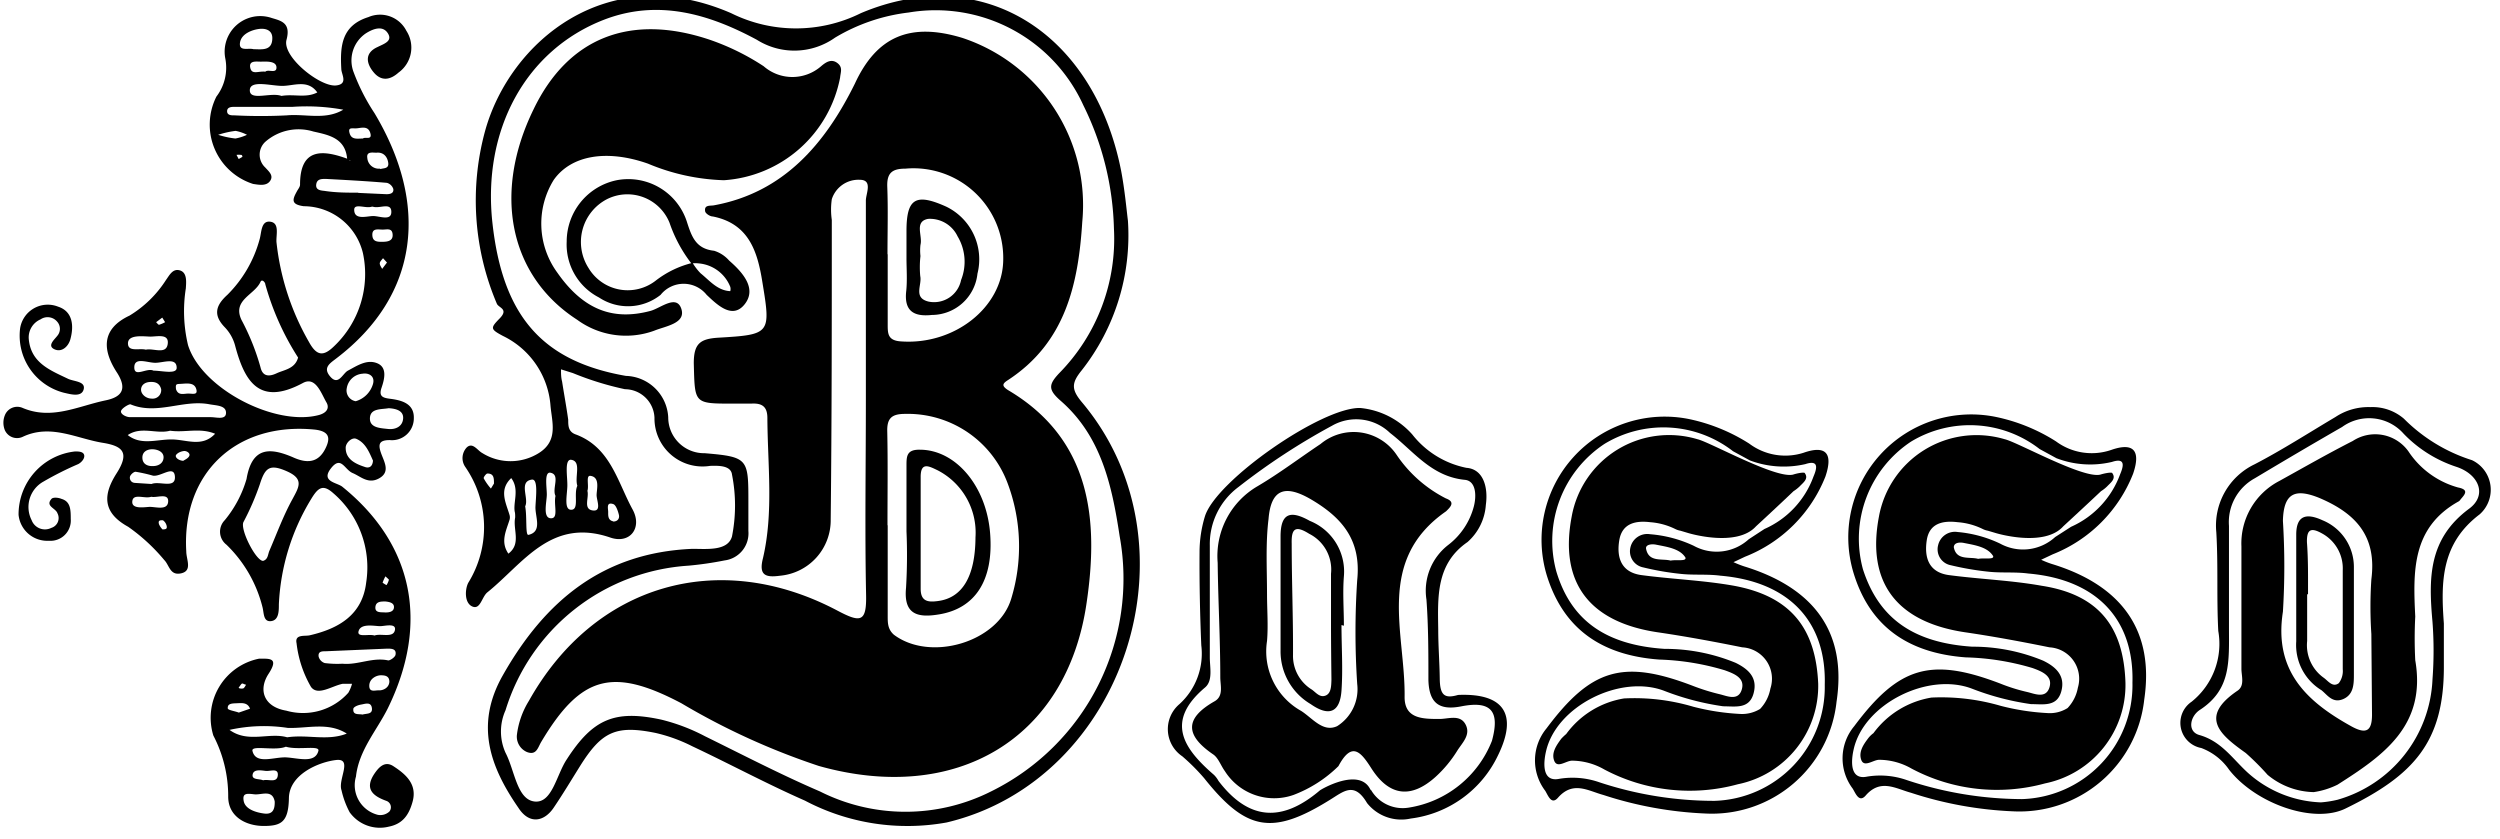
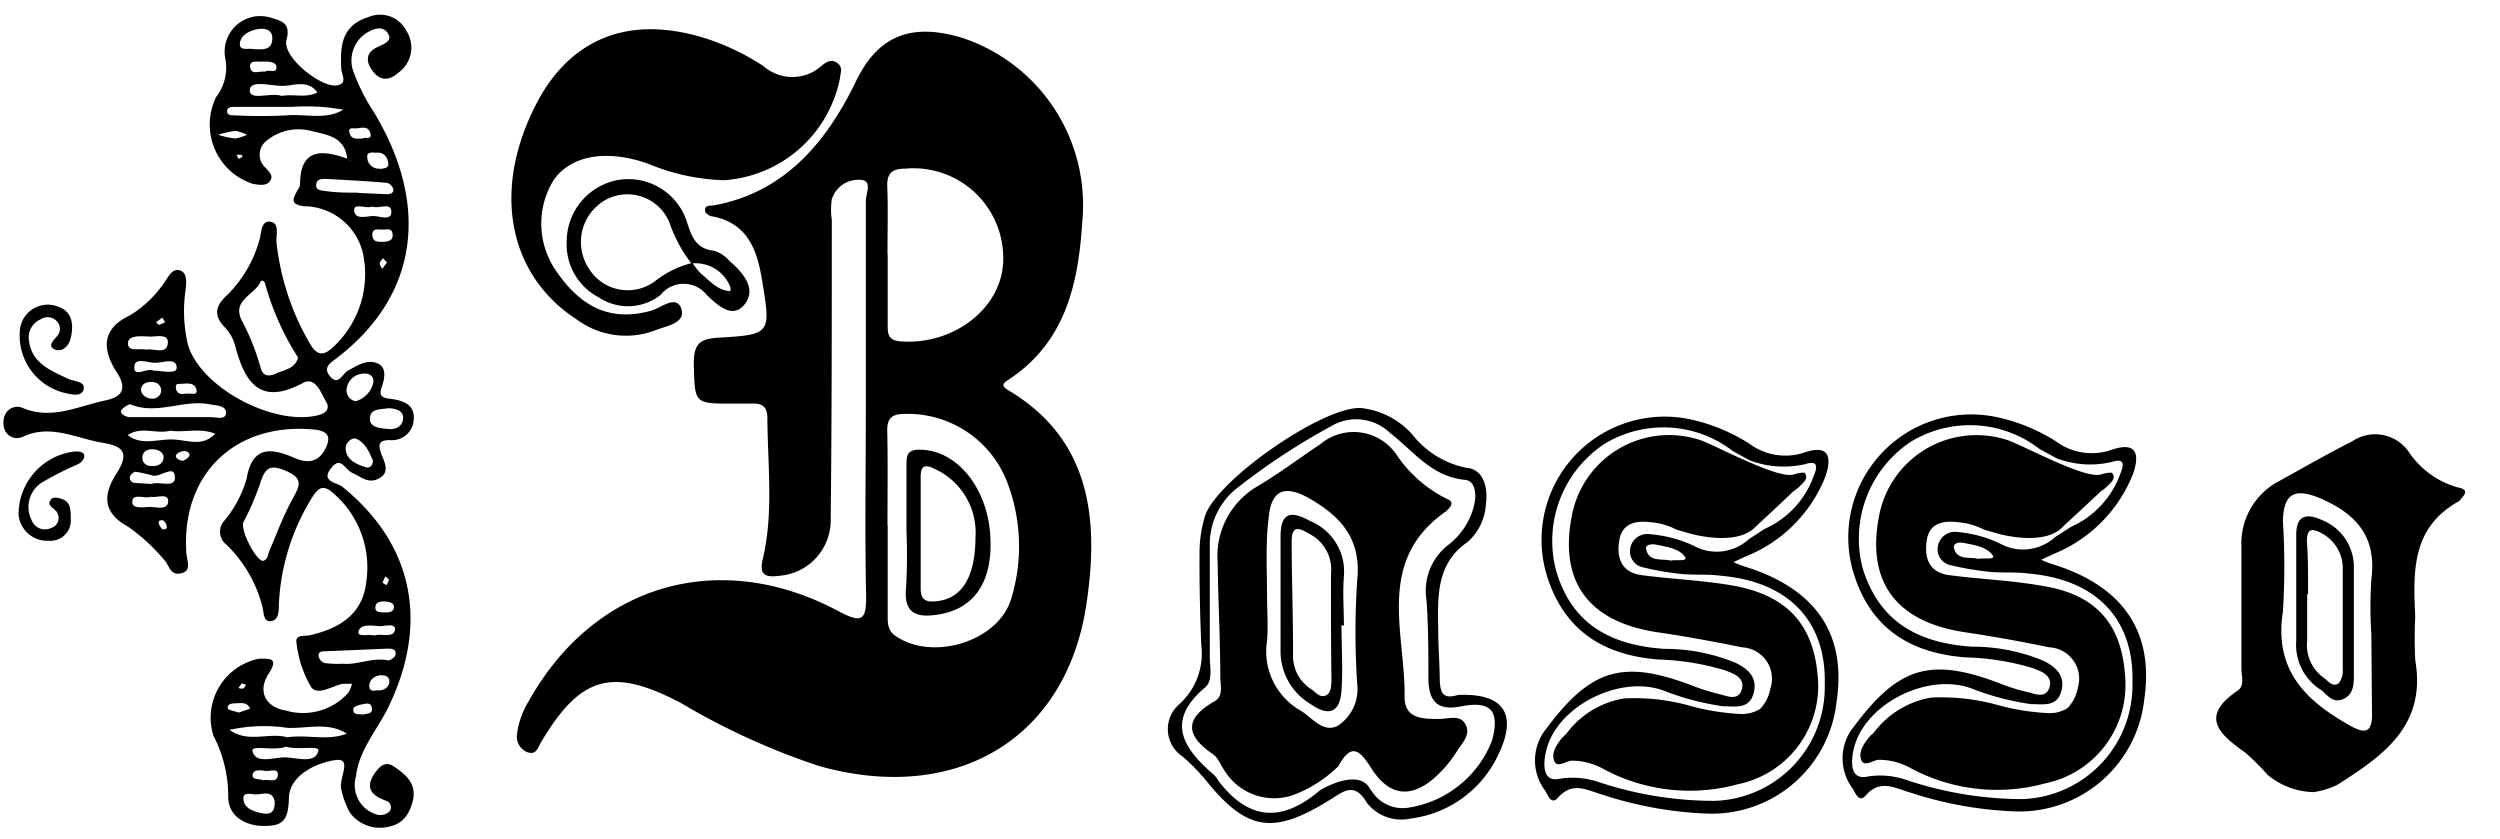
<svg xmlns="http://www.w3.org/2000/svg" xmlns:ns1="http://sodipodi.sourceforge.net/DTD/sodipodi-0.dtd" xmlns:ns2="http://www.inkscape.org/namespaces/inkscape" viewBox="0 0 114.481 38.402" version="1.1" id="svg48" ns1:docname="logo.svg" ns2:version="1.0.2 (e86c870879, 2021-01-15)" width="114.481" height="38.402">
  <ns1:namedview pagecolor="#ffffff" bordercolor="#666666" borderopacity="1" objecttolerance="10" gridtolerance="10" guidetolerance="10" ns2:pageopacity="0" ns2:pageshadow="2" ns2:window-width="1368" ns2:window-height="836" id="namedview50" showgrid="false" ns2:zoom="7.4639387" ns2:cx="49.600884" ns2:cy="17.627613" ns2:window-x="0" ns2:window-y="0" ns2:window-maximized="1" ns2:current-layer="Livello_2" fit-margin-top="0" fit-margin-left="0" fit-margin-right="0" fit-margin-bottom="0" />
  <defs id="defs4">
    <style id="style2">.cls-1{fill:#004a95;}</style>
  </defs>
  <g id="Livello_2" data-name="Livello 2" transform="translate(0.15,-0.177)">
    <g id="Livello_1-2" data-name="Livello 1">
      <path d="M 15.75,7.5 C 15.69,6.5 14.91,6.36 14.2,6.2 A 2.31,2.31 0 0 0 12,6.67 0.8,0.8 0 0 0 12,7.85 c 0.16,0.18 0.39,0.36 0.22,0.61 -0.17,0.25 -0.51,0.18 -0.78,0.14 A 2.85,2.85 0 0 1 9.76,4.6 2.18,2.18 0 0 0 10.17,2.87 1.63,1.63 0 0 1 12.29,1 c 0.43,0.13 0.89,0.22 0.68,1 -0.21,0.78 1.55,2.17 2.27,2.09 0.56,-0.06 0.25,-0.5 0.24,-0.74 -0.06,-1.05 0,-2 1.24,-2.39 A 1.35,1.35 0 0 1 18.46,1.59 1.41,1.41 0 0 1 18.1,3.5 c -0.39,0.35 -0.79,0.4 -1.13,0 -0.34,-0.4 -0.45,-0.89 0.17,-1.17 0.3,-0.15 0.7,-0.27 0.47,-0.63 -0.23,-0.36 -0.65,-0.22 -1,0 A 1.5,1.5 0 0 0 16.05,3.5 9.24,9.24 0 0 0 17,5.36 c 2.49,4.16 2.07,8.32 -1.75,11.23 -0.28,0.22 -0.64,0.42 -0.27,0.84 0.37,0.42 0.56,-0.15 0.8,-0.28 0.43,-0.23 0.87,-0.53 1.34,-0.34 0.47,0.19 0.34,0.72 0.2,1.13 -0.14,0.41 0.09,0.46 0.41,0.5 0.54,0.07 1.09,0.23 1.07,0.89 a 1,1 0 0 1 -1.1,1 c -0.46,0 -0.55,0.16 -0.41,0.57 0.14,0.41 0.45,0.87 -0.06,1.17 -0.51,0.3 -0.85,-0.07 -1.23,-0.23 -0.38,-0.16 -0.53,-0.82 -1,-0.21 -0.47,0.61 0.29,0.64 0.53,0.84 3.24,2.62 4,6.24 2.07,10.16 -0.5,1 -1.32,1.91 -1.45,3.11 a 1.4,1.4 0 0 0 1,1.75 0.61,0.61 0 0 0 0.53,-0.15 0.31,0.31 0 0 0 -0.14,-0.49 c -0.61,-0.22 -1,-0.54 -0.56,-1.22 0.2,-0.3 0.48,-0.63 0.88,-0.37 0.57,0.37 1.11,0.83 0.88,1.64 -0.16,0.57 -0.43,1 -1.08,1.13 a 1.7,1.7 0 0 1 -1.8,-0.66 4,4 0 0 1 -0.37,-1 c -0.18,-0.49 0.53,-1.48 -0.25,-1.39 -0.78,0.09 -2.14,0.65 -2.16,1.74 C 13.06,37.81 12.74,38 11.93,38 11.12,38 10.29,37.58 10.3,36.64 a 6,6 0 0 0 -0.68,-2.78 2.76,2.76 0 0 1 2.09,-3.52 c 0.47,0 0.93,-0.06 0.44,0.69 -0.49,0.75 -0.21,1.52 0.81,1.69 a 2.78,2.78 0 0 0 2.84,-0.82 1.68,1.68 0 0 0 0.17,-0.41 c -0.15,0 -0.29,0 -0.43,0 -0.5,0.1 -1.14,0.57 -1.45,0.14 a 5.14,5.14 0 0 1 -0.66,-2 c -0.09,-0.42 0.38,-0.31 0.6,-0.36 1.35,-0.31 2.42,-0.95 2.59,-2.43 a 4.48,4.48 0 0 0 -1.51,-4.08 c -0.48,-0.43 -0.7,-0.24 -1,0.25 a 10.13,10.13 0 0 0 -1.49,4.84 c 0,0.31 0,0.73 -0.36,0.77 -0.36,0.04 -0.32,-0.38 -0.39,-0.64 A 6,6 0 0 0 10.22,25.12 0.75,0.75 0 0 1 10.14,24 a 5.26,5.26 0 0 0 1,-1.89 c 0.25,-1.48 1.07,-1.44 2.11,-1 0.65,0.3 1.17,0.27 1.5,-0.39 0.23,-0.46 0.21,-0.79 -0.48,-0.87 -3.61,-0.36 -6.1,2 -5.89,5.58 0,0.37 0.29,0.88 -0.23,1 C 7.63,26.55 7.61,26.06 7.37,25.82 A 8.49,8.49 0 0 0 5.72,24.3 C 4.5,23.63 4.59,22.79 5.19,21.85 5.79,20.91 5.48,20.61 4.59,20.46 3.37,20.27 2.18,19.57 0.89,20.18 a 0.61,0.61 0 0 1 -0.82,-0.31 0.91,0.91 0 0 1 0,-0.67 0.61,0.61 0 0 1 0.8,-0.35 c 1.34,0.58 2.56,-0.08 3.82,-0.34 0.72,-0.15 1,-0.5 0.53,-1.25 -0.66,-1 -0.78,-2 0.56,-2.63 A 5.15,5.15 0 0 0 7.45,13 c 0.16,-0.22 0.31,-0.54 0.64,-0.44 0.33,0.1 0.29,0.51 0.27,0.82 a 6.69,6.69 0 0 0 0.1,2.6 c 0.62,2 4,3.74 6,3.2 0.39,-0.11 0.48,-0.35 0.33,-0.59 -0.24,-0.42 -0.49,-1.18 -1.06,-0.88 -2,1.08 -2.68,-0.05 -3.12,-1.73 a 1.93,1.93 0 0 0 -0.47,-0.82 c -0.54,-0.56 -0.41,-1 0.12,-1.48 a 5.66,5.66 0 0 0 1.48,-2.55 c 0.09,-0.31 0.06,-0.86 0.49,-0.8 0.43,0.06 0.26,0.59 0.28,0.93 A 11.65,11.65 0 0 0 14,15.84 c 0.35,0.64 0.66,0.67 1.15,0.19 A 4.56,4.56 0 0 0 16.47,11.77 2.8,2.8 0 0 0 13.76,9.62 C 13.18,9.54 13.23,9.33 13.44,8.95 c 0.05,-0.1 0.15,-0.21 0.15,-0.32 0,-1.66 1,-1.62 2.2,-1.17 a 0.27,0.27 0 0 0 0.07,0.08 h 0.06 z M 11.9,25.86 c 0.23,-0.07 0.21,-0.29 0.29,-0.47 0.34,-0.79 0.64,-1.61 1.06,-2.37 0.29,-0.54 0.53,-0.91 -0.26,-1.26 -0.79,-0.35 -1,-0.17 -1.24,0.59 A 12,12 0 0 1 11,24.08 c -0.17,0.34 0.58,1.8 0.9,1.78 z m 1.6,-9.31 A 12.26,12.26 0 0 1 12,13.2 c 0,-0.09 -0.15,-0.26 -0.22,-0.12 -0.26,0.6 -1.31,0.83 -0.87,1.75 A 10.69,10.69 0 0 1 11.78,17 c 0.1,0.43 0.4,0.43 0.74,0.27 0.34,-0.16 0.84,-0.2 0.98,-0.72 z m -5.66,2.73 c 0.55,0 1.11,0 1.67,0 0.25,0 0.69,0.14 0.69,-0.2 0,-0.34 -0.44,-0.33 -0.76,-0.39 -1.21,-0.23 -2.41,0.51 -3.62,0 -0.09,0 -0.41,0.19 -0.43,0.32 -0.02,0.13 0.23,0.27 0.42,0.27 z M 13,33.94 c 0.94,-0.14 1.85,0.18 2.73,-0.17 -0.85,-0.54 -1.8,-0.23 -2.7,-0.26 a 7.27,7.27 0 0 0 -2.67,0.09 c 0.85,0.62 1.82,0.1 2.64,0.34 z m 2.53,-3.37 c 0.71,0.07 1.38,-0.31 2.1,-0.15 0.09,0 0.3,-0.14 0.33,-0.25 0.06,-0.29 -0.19,-0.29 -0.38,-0.29 L 14.76,30 c -0.16,0 -0.35,0 -0.32,0.24 a 0.42,0.42 0 0 0 0.28,0.3 4.5,4.5 0 0 0 0.82,0.03 z M 7.64,19.9 c -0.62,0.17 -1.32,-0.22 -1.94,0.2 0.6,0.48 1.31,0.2 2,0.2 0.69,0 1.4,0.38 2,-0.26 C 9,19.75 8.32,20 7.64,19.9 Z M 13.25,5.07 c -1.06,0 -1.85,0 -2.65,0 -0.13,0 -0.35,0 -0.35,0.2 0,0.2 0.22,0.19 0.35,0.19 a 23.63,23.63 0 0 0 2.38,0 C 13.84,5.38 14.75,5.69 15.57,5.2 A 9.37,9.37 0 0 0 13.25,5.07 Z m 3,3.94 v 0 l 1.3,0.06 c 0.18,0 0.34,-0.05 0.31,-0.24 A 0.43,0.43 0 0 0 17.57,8.55 C 16.64,8.47 15.7,8.42 14.77,8.37 c -0.2,0 -0.41,0 -0.44,0.26 C 14.3,8.89 14.55,8.9 14.72,8.92 15.24,9 15.75,9 16.26,9 Z M 12.74,4.57 C 13.31,4.47 13.86,4.68 14.38,4.41 13.94,3.79 13.29,4.12 12.75,4.11 12.21,4.1 11.28,3.83 11.29,4.32 c 0.01,0.49 0.97,0.07 1.45,0.25 z m 0.2,29.8 c -0.49,0.21 -1.59,-0.09 -1.53,0.19 0.15,0.65 1,0.27 1.55,0.3 0.55,0.03 1.32,0.29 1.47,-0.3 0.07,-0.27 -0.93,-0.02 -1.49,-0.19 z M 6.53,16.19 c 0.34,-0.08 0.93,0.24 1,-0.26 0.07,-0.5 -0.5,-0.33 -0.82,-0.34 -0.32,-0.01 -1,-0.1 -1,0.31 0,0.41 0.51,0.21 0.82,0.29 z M 11.46,2.43 c 0.36,0 0.86,0.1 0.86,-0.51 0,-0.34 -0.27,-0.45 -0.58,-0.42 -0.31,0.03 -0.84,0.21 -0.9,0.63 -0.06,0.42 0.38,0.23 0.62,0.3 z m 6.19,16.44 c -0.35,0.06 -0.84,0 -0.86,0.45 -0.02,0.45 0.47,0.46 0.82,0.5 0.35,0.04 0.67,-0.11 0.7,-0.47 0.03,-0.36 -0.31,-0.46 -0.66,-0.48 z m -0.72,2.4 c -0.17,-0.38 -0.34,-0.82 -0.77,-1 -0.21,-0.08 -0.49,0.2 -0.48,0.42 0,0.5 0.42,0.72 0.85,0.86 0.22,0.09 0.38,0 0.4,-0.28 z m -0.79,-2.72 a 1.16,1.16 0 0 0 0.79,-0.79 c 0.1,-0.35 -0.18,-0.52 -0.48,-0.47 a 0.79,0.79 0 0 0 -0.72,0.66 0.5,0.5 0 0 0 0.41,0.6 z m -3.71,18.33 c -0.11,-0.57 -0.6,-0.29 -0.94,-0.33 -0.34,-0.04 -0.55,-0.06 -0.48,0.31 0.07,0.37 0.55,0.52 0.93,0.57 0.38,0.05 0.5,-0.16 0.49,-0.55 z M 6.88,17.15 c 0.38,0 1.06,0.18 1.06,-0.13 0,-0.5 -0.63,-0.22 -1,-0.23 C 6.57,16.78 6,16.52 6,17 c 0,0.48 0.57,0 0.88,0.15 z m 10,-7.51 c -0.28,0.1 -0.81,-0.17 -0.81,0.14 0,0.48 0.55,0.3 0.85,0.29 0.3,-0.01 0.86,0.25 0.85,-0.2 C 17.76,9.42 17.22,9.75 16.92,9.64 Z M 6.79,22.34 c 0.36,-0.15 1.1,0.23 1.07,-0.33 -0.03,-0.56 -0.62,0 -1,-0.05 a 7.13,7.13 0 0 0 -0.8,-0.18 c -0.08,0 -0.21,0.11 -0.25,0.2 -0.04,0.09 0,0.29 0.21,0.31 z m 0,0.58 c -0.3,0.12 -0.83,-0.17 -0.88,0.2 -0.05,0.37 0.48,0.29 0.76,0.27 0.28,-0.02 0.85,0.19 0.88,-0.24 C 7.58,22.72 7,23 6.76,22.92 Z m 10.49,-15 c 0.1,-0.05 0.38,0 0.35,-0.27 C 17.6,7.38 17.43,7.13 17.08,7.17 16.92,7.17 16.62,7.1 16.67,7.41 A 0.53,0.53 0 0 0 17.25,7.9 Z M 6.85,21.52 c 0.27,0 0.48,-0.14 0.49,-0.39 0.01,-0.25 -0.25,-0.37 -0.49,-0.38 -0.24,-0.01 -0.48,0.1 -0.48,0.38 0,0.28 0.21,0.4 0.48,0.39 z M 12,3.46 C 12.13,3.33 12.52,3.57 12.51,3.26 12.5,2.95 12,3 11.79,3 11.58,3 11.24,2.94 11.31,3.28 11.38,3.62 11.69,3.42 12,3.46 Z m 5.68,27.94 c 0,-0.26 -0.18,-0.3 -0.39,-0.3 -0.21,0 -0.53,0.16 -0.53,0.48 0,0.32 0.27,0.2 0.44,0.21 0.17,0.01 0.46,-0.1 0.48,-0.39 z m -5.78,4.51 c 0.23,-0.07 0.63,0.14 0.67,-0.22 0.04,-0.36 -0.34,-0.19 -0.54,-0.21 -0.2,-0.02 -0.56,-0.1 -0.61,0.16 -0.05,0.26 0.3,0.19 0.48,0.27 z M 7.23,18 C 7.16,17.72 6.96,17.65 6.7,17.67 6.44,17.69 6.3,17.85 6.31,18.04 6.32,18.23 6.53,18.43 6.8,18.43 A 0.39,0.39 0 0 0 7.23,18 Z M 16.47,6.52 C 16.57,6.43 16.9,6.61 16.81,6.28 16.72,5.95 16.45,6.02 16.22,6.05 15.99,6.08 15.77,5.97 15.86,6.28 c 0.09,0.31 0.36,0.24 0.61,0.24 z m 0.88,4.17 c -0.18,0 -0.45,-0.07 -0.45,0.23 0,0.3 0.19,0.33 0.41,0.33 0.22,0 0.54,0 0.52,-0.33 -0.02,-0.33 -0.28,-0.22 -0.48,-0.23 z M 7.91,18 c 0.11,0.32 0.38,0.19 0.59,0.2 0.21,0.01 0.38,0.05 0.35,-0.15 C 8.79,17.7 8.47,17.73 8.2,17.75 7.93,17.77 7.88,17.73 7.91,18 Z M 17,29.28 c 0.29,-0.11 0.84,0.12 0.93,-0.23 0.09,-0.35 -0.42,-0.21 -0.65,-0.2 -0.23,0.01 -0.87,-0.15 -1,0.2 -0.13,0.35 0.46,0.14 0.72,0.23 z m 0.49,-1.56 c -0.2,0 -0.43,0 -0.45,0.26 -0.02,0.26 0.24,0.23 0.4,0.24 0.16,0.01 0.43,0 0.45,-0.22 0.02,-0.22 -0.21,-0.26 -0.39,-0.28 z m -6.71,5.09 0.52,-0.18 c -0.11,-0.29 -0.37,-0.26 -0.59,-0.25 -0.22,0.01 -0.45,0 -0.43,0.24 0.02,0.08 0.33,0.12 0.51,0.19 z m 5.67,0.09 c 0.18,-0.06 0.47,0 0.43,-0.3 -0.04,-0.3 -0.31,-0.19 -0.49,-0.16 -0.18,0.03 -0.36,0.12 -0.36,0.2 -0.03,0.3 0.25,0.22 0.43,0.26 z M 8.24,21.28 C 8.31,21.23 8.47,21.17 8.52,21.05 8.57,20.93 8.4,20.82 8.28,20.83 8.16,20.84 8,20.9 7.92,21 7.84,21.1 8,21.26 8.24,21.28 Z m -1,3.14 c 0.18,0 0.28,0 0.24,-0.17 A 0.43,0.43 0 0 0 7.31,24 c -0.13,0 -0.23,0 -0.18,0.18 a 0.79,0.79 0 0 0 0.16,0.24 z M 9.84,6.35 A 4,4 0 0 0 10.63,6.52 2.18,2.18 0 0 0 11.16,6.35 1.9,1.9 0 0 0 10.64,6.17 4.18,4.18 0 0 0 9.84,6.35 Z M 17.57,12.2 17.39,12 c -0.06,0.08 -0.15,0.16 -0.15,0.24 0,0.08 0.07,0.17 0.11,0.25 z m -6.45,19.33 c -0.07,0 -0.15,-0.07 -0.19,-0.05 -0.04,0.02 -0.09,0.11 -0.14,0.17 -0.05,0.06 0.15,0.07 0.2,0.05 0.05,-0.02 0.09,-0.11 0.13,-0.17 z M 7.41,14.93 7.28,14.72 7,14.93 c 0,0 0.1,0.12 0.13,0.12 A 1.34,1.34 0 0 0 7.41,14.93 Z M 17.5,26.57 a 1.75,1.75 0 0 0 -0.13,0.29 c 0,0 0.11,0.08 0.18,0.11 a 0.8,0.8 0 0 0 0.11,-0.25 c 0,0 -0.08,-0.08 -0.16,-0.15 z M 10.78,7.46 10.95,7.36 c 0,0 0,-0.09 -0.06,-0.09 a 0.78,0.78 0 0 0 -0.21,0 z" id="path8" />
-       <path d="m 51.5,10.28 a 10,10 0 0 1 -2.12,6.86 c -0.46,0.57 -0.48,0.86 0,1.44 5.51,6.52 2,17.32 -6.18,19.26 a 10.06,10.06 0 0 1 -6.49,-1 c -1.75,-0.77 -3.44,-1.68 -5.16,-2.49 a 7.36,7.36 0 0 0 -1.68,-0.61 c -1.82,-0.37 -2.47,-0.06 -3.46,1.52 -0.4,0.64 -0.79,1.29 -1.21,1.91 -0.42,0.62 -1.1,0.79 -1.61,0 -1.3,-1.88 -2,-3.8 -0.72,-6.06 1.94,-3.43 4.6,-5.63 8.69,-5.8 0.66,0 1.62,0.11 1.81,-0.57 a 7.28,7.28 0 0 0 0,-2.83 c -0.05,-0.43 -0.64,-0.41 -1,-0.4 A 2.2,2.2 0 0 1 29.82,19.31 1.36,1.36 0 0 0 28.47,18 14,14 0 0 1 26.08,17.26 l -0.54,-0.17 c 0,0.19 0,0.37 0.05,0.56 0.09,0.58 0.2,1.17 0.28,1.75 0,0.28 0,0.56 0.37,0.68 1.57,0.6 1.89,2.17 2.58,3.43 0.45,0.83 -0.11,1.58 -1,1.29 -2.73,-0.95 -4,1.17 -5.65,2.5 -0.26,0.21 -0.32,0.81 -0.69,0.65 -0.37,-0.16 -0.34,-0.78 -0.19,-1.08 a 4.85,4.85 0 0 0 -0.14,-5.32 0.71,0.71 0 0 1 0.08,-0.89 c 0.27,-0.24 0.48,0.14 0.7,0.26 a 2.44,2.44 0 0 0 2.6,0 c 0.89,-0.56 0.6,-1.4 0.53,-2.15 A 3.87,3.87 0 0 0 22.88,15.56 C 22.3,15.25 22.3,15.2 22.73,14.76 23.16,14.32 22.68,14.28 22.6,14.08 A 12.08,12.08 0 0 1 22.07,6.15 C 23.2,2.11 27.64,-1.69 33.33,0.78 a 6.67,6.67 0 0 0 5.94,0 c 5.55,-2.35 10.67,0.88 11.92,7.22 0.17,0.9 0.25,1.81 0.31,2.28 z m -0.64,0.37 A 13.45,13.45 0 0 0 49.46,5 7.43,7.43 0 0 0 41.46,0.75 8.5,8.5 0 0 0 38.09,1.9 3.22,3.22 0 0 1 34.51,2 C 32.34,0.83 30,0.12 27.51,1.08 c -3.59,1.39 -5.58,5.05 -5.11,9.31 0.47,4.26 2.28,6.33 6.11,7 a 2,2 0 0 1 1.94,1.9 1.64,1.64 0 0 0 1.67,1.64 c 2,0.17 2,0.25 2,2.25 0,0.44 0,0.87 0,1.31 a 1.25,1.25 0 0 1 -1.09,1.35 15.62,15.62 0 0 1 -1.65,0.24 9.39,9.39 0 0 0 -8.38,6.62 2.37,2.37 0 0 0 0,1.95 c 0.42,0.8 0.52,2.14 1.33,2.23 0.81,0.09 1,-1.23 1.48,-1.94 C 27,33.1 28,32.67 30.13,33.13 a 8.78,8.78 0 0 1 2,0.76 c 1.75,0.86 3.48,1.76 5.27,2.53 a 8.71,8.71 0 0 0 7.83,0 10.86,10.86 0 0 0 5.89,-11.7 c -0.35,-2.31 -0.84,-4.57 -2.7,-6.19 -0.58,-0.51 -0.56,-0.74 -0.06,-1.27 a 8.77,8.77 0 0 0 2.5,-6.61 z m -27.43,13 c -0.11,-0.44 0.23,-1.05 -0.17,-1.58 -0.57,0.54 -0.25,1.11 -0.08,1.68 a 0.39,0.39 0 0 1 0,0.24 c -0.16,0.51 -0.42,1 -0.05,1.54 0.6,-0.45 0.2,-1.1 0.31,-1.65 a 1.45,1.45 0 0 0 -0.01,-0.24 z m 0.47,-0.28 c 0.09,0.48 0,1.34 0.15,1.3 0.65,-0.15 0.3,-0.83 0.32,-1.29 0.02,-0.46 0.13,-1.29 -0.17,-1.24 -0.61,0.09 -0.12,0.86 -0.3,1.22 z m 2.39,-0.94 c -0.14,-0.42 0.21,-1.14 -0.3,-1.2 -0.3,0 -0.15,0.78 -0.16,1.2 -0.01,0.42 -0.17,1.11 0.19,1.09 0.36,-0.02 0.09,-0.73 0.27,-1.1 z m -1,0.46 c -0.18,-0.34 0.25,-1 -0.26,-1.07 -0.26,0 -0.14,0.67 -0.14,1 0,0.33 -0.2,1.07 0.18,1.09 0.38,0.02 0.12,-0.63 0.22,-1.03 z m 1.46,-0.23 c 0.08,0.31 -0.2,0.82 0.23,0.89 0.43,0.07 0.2,-0.44 0.19,-0.68 -0.01,-0.24 0.18,-0.83 -0.27,-0.9 -0.24,-0.05 -0.07,0.44 -0.15,0.68 z m 1.18,1.4 c 0.21,0 0.3,-0.15 0.26,-0.31 -0.04,-0.16 -0.13,-0.45 -0.26,-0.49 -0.33,-0.11 -0.23,0.21 -0.23,0.36 0,0.15 -0.02,0.38 0.23,0.43 z m -5.46,-1.74 c 0,-0.24 0,-0.46 -0.3,-0.46 -0.06,0 -0.19,0.18 -0.17,0.22 a 2.49,2.49 0 0 0 0.33,0.47 z" id="path10" />
      <path d="m 66.62,32 c 2.09,-0.09 2.75,0.88 1.83,2.76 a 5.13,5.13 0 0 1 -4,2.9 2,2 0 0 1 -2,-0.71 c -0.59,-1 -1.07,-0.53 -1.71,-0.14 -2.64,1.64 -3.83,1.41 -5.75,-1 a 9.46,9.46 0 0 0 -1,-1 1.5,1.5 0 0 1 -0.13,-2.39 3.12,3.12 0 0 0 1,-2.69 C 54.8,28.31 54.77,26.88 54.78,25.45 a 5.67,5.67 0 0 1 0.25,-1.64 c 0.53,-1.65 5.36,-5 7.11,-4.95 a 3.65,3.65 0 0 1 2.38,1.21 4.2,4.2 0 0 0 2.48,1.53 c 0.8,0.06 1,0.93 0.89,1.7 A 2.49,2.49 0 0 1 67.05,25 c -1.45,1 -1.36,2.52 -1.34,4 0,0.75 0.06,1.5 0.07,2.26 0.01,0.76 0.22,0.92 0.84,0.74 z m -4,4.33 a 1.68,1.68 0 0 0 1.74,0.83 4.91,4.91 0 0 0 3.81,-3.06 c 0.36,-1.32 0,-1.85 -1.39,-1.58 -1.09,0.22 -1.49,-0.21 -1.52,-1.2 0,-1.23 0,-2.46 -0.09,-3.69 a 2.65,2.65 0 0 1 1,-2.5 3.26,3.26 0 0 0 1.17,-1.76 c 0.13,-0.5 0.1,-1.17 -0.41,-1.22 C 65.39,22 64.58,20.83 63.5,20 a 2.23,2.23 0 0 0 -2.65,-0.33 30.45,30.45 0 0 0 -4.29,2.81 3.26,3.26 0 0 0 -1.31,2.68 c 0,1.71 0,3.41 0,5.12 0,0.47 0.15,1.07 -0.22,1.38 -1.83,1.55 -1,2.78 0.41,4 a 1.21,1.21 0 0 1 0.21,0.28 c 1.36,1.78 2.87,1.93 4.63,0.44 0.03,-0.04 1.86,-1.12 2.34,-0.01 z" id="path12" />
-       <path d="m 108.39,18.82 a 2.21,2.21 0 0 1 1.54,0.53 7.65,7.65 0 0 0 3.12,1.9 1.5,1.5 0 0 1 0.35,2.48 c -1.77,1.34 -1.78,3.09 -1.64,5 0,0.67 0,1.35 0,2 0,3.43 -1.38,4.95 -4.5,6.47 -1.46,0.72 -4.11,-0.22 -5.33,-1.77 a 2.7,2.7 0 0 0 -1.28,-1 1.17,1.17 0 0 1 -0.44,-2.12 3.4,3.4 0 0 0 1.22,-3.24 c -0.08,-1.51 0,-3 -0.09,-4.52 a 3.11,3.11 0 0 1 1.75,-3.11 c 1.27,-0.66 2.48,-1.44 3.71,-2.17 a 2.73,2.73 0 0 1 1.59,-0.45 z m -2.26,18.1 a 4.92,4.92 0 0 0 0.76,-0.12 6,6 0 0 0 4.35,-5.52 17.63,17.63 0 0 0 0,-2.62 c -0.18,-2 -0.2,-3.8 1.68,-5.19 0.84,-0.62 0.45,-1.58 -0.6,-1.92 a 5.91,5.91 0 0 1 -2.4,-1.51 2.11,2.11 0 0 0 -2.82,-0.31 c -1.34,0.77 -2.68,1.56 -4,2.35 a 2.29,2.29 0 0 0 -1.18,2.18 c 0,1.55 0,3.1 0,4.65 0,1.55 0.11,2.84 -1.34,3.78 -0.45,0.3 -0.58,1 0,1.15 1,0.29 1.51,1.09 2.2,1.72 a 5.29,5.29 0 0 0 3.35,1.36 z" id="path14" />
      <path d="m 1.17,15.73 c 0.11,1.08 1,1.41 1.81,1.8 0.27,0.12 0.8,0.11 0.7,0.48 -0.1,0.37 -0.6,0.22 -0.91,0.15 a 2.7,2.7 0 0 1 -2,-2.94 1.28,1.28 0 0 1 1.74,-1 c 0.68,0.22 0.73,0.89 0.56,1.5 -0.09,0.32 -0.39,0.61 -0.73,0.45 -0.34,-0.16 0,-0.44 0.13,-0.61 a 0.49,0.49 0 0 0 0,-0.65 0.57,0.57 0 0 0 -0.76,-0.11 0.9,0.9 0 0 0 -0.54,0.93 z" id="path16" />
      <path d="m 3.09,23.94 a 0.93,0.93 0 0 1 -1,1 1.32,1.32 0 0 1 -1.39,-1.19 2.9,2.9 0 0 1 2.59,-2.9 c 0.14,0 0.36,0 0.41,0.15 0.05,0.15 -0.1,0.34 -0.27,0.43 A 14.77,14.77 0 0 0 1.84,22.23 1.33,1.33 0 0 0 1.3,24 0.65,0.65 0 0 0 2.2,24.35 0.47,0.47 0 0 0 2.48,23.68 C 2.4,23.44 1.91,23.36 2.21,23.02 c 0.07,-0.08 0.31,-0.06 0.45,0 0.42,0.12 0.43,0.49 0.43,0.92 z" id="path18" />
      <path d="m 39.5,18.54 c 0,-3.06 0,-6.12 0,-9.18 0,-0.32 0.33,-0.95 -0.28,-0.95 a 1.28,1.28 0 0 0 -1.28,0.89 3.34,3.34 0 0 0 0,0.95 c 0,4.57 0,9.14 -0.05,13.71 a 2.55,2.55 0 0 1 -2.31,2.58 c -0.66,0.09 -1,0 -0.79,-0.81 0.49,-2.11 0.21,-4.27 0.2,-6.41 0,-0.53 -0.25,-0.69 -0.74,-0.66 -0.28,0 -0.56,0 -0.84,0 -1.8,0 -1.74,0 -1.79,-1.85 0,-0.9 0.29,-1.12 1.14,-1.17 2.38,-0.14 2.39,-0.18 2,-2.55 -0.22,-1.38 -0.61,-2.67 -2.27,-3 -0.13,0 -0.34,-0.14 -0.35,-0.24 -0.05,-0.3 0.23,-0.24 0.4,-0.27 C 35.73,9 37.64,6.76 39,4 40,1.84 41.53,1.19 43.91,1.91 a 8.06,8.06 0 0 1 5.5,8.42 c -0.18,2.86 -0.77,5.53 -3.4,7.25 -0.25,0.16 -0.31,0.26 0,0.46 3.84,2.27 4.15,6 3.6,9.73 -0.9,6.27 -6,9.25 -12.27,7.48 a 32.18,32.18 0 0 1 -6.29,-2.87 c -3.15,-1.66 -4.6,-1.27 -6.41,1.76 -0.16,0.26 -0.22,0.65 -0.67,0.47 a 0.77,0.77 0 0 1 -0.45,-0.78 3.84,3.84 0 0 1 0.55,-1.56 c 3,-5.35 8.7,-7 14.13,-4.13 1.06,0.56 1.34,0.54 1.31,-0.74 -0.06,-2.97 -0.01,-5.91 -0.01,-8.86 z m 1,5.69 v 4.16 c 0,0.31 0,0.6 0.28,0.85 1.67,1.26 4.79,0.35 5.38,-1.66 A 8.21,8.21 0 0 0 46,22.33 4.88,4.88 0 0 0 41.3,19.13 c -0.62,0 -0.84,0.2 -0.82,0.82 0.03,1.43 0.01,2.85 0.01,4.28 z m 0,-12.41 c 0,1.07 0,2.14 0,3.21 0,0.42 0,0.74 0.6,0.78 2.44,0.18 4.66,-1.55 4.69,-3.72 A 4.11,4.11 0 0 0 41.31,7.9 c -0.61,0 -0.85,0.2 -0.83,0.82 0.04,1.03 0.01,2.07 0.01,3.1 z" id="path20" />
      <path d="M 33,8.43 A 9.71,9.71 0 0 1 29.52,7.67 C 27.61,7 26,7.3 25.21,8.41 a 3.8,3.8 0 0 0 0.16,4.25 c 1.18,1.69 2.54,2.22 4.28,1.75 0.46,-0.13 1.18,-0.76 1.4,-0.09 0.22,0.67 -0.73,0.79 -1.24,1 a 3.78,3.78 0 0 1 -3.53,-0.5 c -3.1,-2 -3.88,-5.78 -2,-9.63 C 25.86,1.9 28.71,0.77 32.36,2 a 11,11 0 0 1 2.46,1.21 2,2 0 0 0 2.63,0 c 0.22,-0.19 0.47,-0.35 0.74,-0.15 0.27,0.2 0.15,0.43 0.13,0.67 A 5.81,5.81 0 0 1 33,8.43 Z" id="path22" />
      <path d="m 25.8,11.24 a 2.87,2.87 0 0 1 2.29,-2.81 2.82,2.82 0 0 1 3.21,1.89 c 0.22,0.69 0.41,1.25 1.25,1.34 a 1.51,1.51 0 0 1 0.69,0.45 c 0.62,0.54 1.28,1.28 0.71,2 -0.57,0.72 -1.28,0 -1.74,-0.43 a 1.35,1.35 0 0 0 -2.11,0 2.4,2.4 0 0 1 -2.82,0.12 2.73,2.73 0 0 1 -1.48,-2.56 z m 5.78,1 a 2.58,2.58 0 0 0 0.35,0.45 c 0.42,0.34 0.77,0.79 1.36,0.82 a 0.35,0.35 0 0 0 0,-0.2 1.71,1.71 0 0 0 -1.43,-1.07 1.45,1.45 0 0 0 -0.35,0 6.44,6.44 0 0 1 -1,-1.86 2.08,2.08 0 0 0 -2.87,-1.08 2.21,2.21 0 0 0 -0.84,3.15 2.09,2.09 0 0 0 3.1,0.56 4.48,4.48 0 0 1 1.68,-0.8 z" id="path24" />
      <path d="m 59.08,36.58 a 2.67,2.67 0 0 1 -3.14,-1.09 c -0.19,-0.26 -0.3,-0.61 -0.54,-0.77 -1.27,-0.87 -1.32,-1.64 0.07,-2.43 0.42,-0.24 0.26,-0.72 0.26,-1.1 0,-1.75 -0.1,-3.5 -0.12,-5.24 a 3.7,3.7 0 0 1 1.83,-3.51 c 1,-0.59 1.92,-1.29 2.88,-1.93 a 2.37,2.37 0 0 1 3.48,0.49 6,6 0 0 0 2.26,2 c 0.35,0.13 0.3,0.3 0.09,0.51 l -0.08,0.08 c -3.25,2.26 -1.86,5.56 -1.9,8.51 0,1 0.84,1 1.6,1 0.41,0 0.94,-0.22 1.19,0.25 0.25,0.47 -0.14,0.83 -0.37,1.19 a 5.58,5.58 0 0 1 -1,1.21 c -1.11,1 -2.11,0.9 -2.93,-0.37 -0.49,-0.77 -0.9,-1.28 -1.52,-0.12 a 5.91,5.91 0 0 1 -2.06,1.32 z m -1.21,-9.19 v 0 c 0,0.71 0.06,1.43 0,2.14 a 3.12,3.12 0 0 0 1.56,3.2 c 0.52,0.33 1,1 1.65,0.7 A 2,2 0 0 0 62,31.5 36,36 0 0 1 62,26.74 c 0.19,-1.84 -0.7,-2.87 -2.14,-3.71 -1.18,-0.68 -1.81,-0.44 -1.92,0.91 -0.14,1.14 -0.07,2.3 -0.07,3.45 z" id="path26" />
      <path d="m 105.8,36.45 a 3.41,3.41 0 0 1 -2.11,-0.79 12,12 0 0 0 -1,-1 c -1.18,-0.84 -2.16,-1.65 -0.37,-2.86 0.33,-0.23 0.17,-0.67 0.17,-1 0,-1.87 0,-3.73 0,-5.6 a 3.22,3.22 0 0 1 1.74,-3 c 1.12,-0.62 2.22,-1.25 3.36,-1.83 a 1.87,1.87 0 0 1 2.55,0.48 4,4 0 0 0 2.27,1.65 c 0.51,0.1 0.32,0.31 0.12,0.54 a 0.34,0.34 0 0 1 -0.08,0.09 c -2.17,1.2 -2.1,3.22 -2,5.28 a 19.42,19.42 0 0 0 0,2 c 0.52,3 -1.47,4.37 -3.56,5.7 a 3.65,3.65 0 0 1 -1.09,0.34 z m 2.64,-7.24 v 0 a 19,19 0 0 1 0,-2.5 c 0.25,-1.94 -0.66,-3 -2.38,-3.73 -1.13,-0.46 -1.64,-0.21 -1.67,1.05 a 33.91,33.91 0 0 1 0,4.16 c -0.42,2.69 1.06,4.1 3.14,5.25 0.69,0.38 0.94,0.2 0.94,-0.54 z" id="path28" />
      <path d="m 41.36,24.51 v -3 c 0,-0.43 0,-0.75 0.61,-0.74 1.64,0 3.05,1.66 3.22,3.83 0.17,2.17 -0.7,3.44 -2.33,3.71 -1,0.17 -1.64,0 -1.52,-1.22 a 25.25,25.25 0 0 0 0.02,-2.58 z m 3.16,0.27 A 3.21,3.21 0 0 0 42.78,21.71 C 42.4,21.53 42,21.3 42.01,22.04 v 5.1 c 0,0.59 0.35,0.62 0.79,0.56 1.09,-0.14 1.71,-1.08 1.72,-2.92 z" id="path30" />
-       <path d="m 41.36,12 v -1.24 c 0,-1.5 0.42,-1.75 1.82,-1.12 a 2.68,2.68 0 0 1 1.43,3.07 2.11,2.11 0 0 1 -2.09,1.89 C 41.68,14.69 41.24,14.41 41.35,13.49 41.4,13 41.36,12.46 41.36,12 Z m 0.63,0 v 0 a 4.48,4.48 0 0 0 0,0.82 c 0.09,0.41 -0.34,1 0.39,1.17 A 1.26,1.26 0 0 0 43.86,13 2.26,2.26 0 0 0 43.7,11 1.4,1.4 0 0 0 42.35,10.2 C 41.7,10.32 42.11,10.98 42,11.39 a 2.31,2.31 0 0 0 0,0.51 z" id="path32" />
      <path d="m 61.28,28.8 c 0,1 0.07,2 0,3 -0.07,1 -0.57,1.21 -1.41,0.62 a 2.8,2.8 0 0 1 -1.38,-2.45 c 0,-1.74 0,-3.48 0,-5.23 0,-1.09 0.47,-1.2 1.34,-0.71 a 2.5,2.5 0 0 1 1.56,2.54 c -0.06,0.75 0,1.51 0,2.26 z M 60.8,28.7 c 0,-0.75 0,-1.5 0,-2.25 a 1.83,1.83 0 0 0 -1,-1.83 c -0.65,-0.41 -0.82,-0.22 -0.8,0.46 0,1.7 0.07,3.4 0.06,5.1 a 1.81,1.81 0 0 0 0.87,1.58 c 0.19,0.14 0.36,0.37 0.62,0.27 0.26,-0.1 0.26,-0.45 0.27,-0.72 C 60.81,30.44 60.8,29.57 60.8,28.7 Z" id="path34" />
      <path d="m 105,27.29 c 0,-0.88 0,-1.75 0,-2.63 0,-0.88 0.46,-1 1.2,-0.66 a 2.31,2.31 0 0 1 1.44,2.16 c 0,1.63 0,3.26 0,4.89 0,0.43 0,0.93 -0.49,1.14 -0.49,0.21 -0.73,-0.2 -1,-0.41 A 2.42,2.42 0 0 1 105,29.55 c 0,-0.75 0,-1.51 0,-2.26 z m 0.5,0.1 v 0 c 0,0.71 0,1.43 0,2.14 a 1.83,1.83 0 0 0 0.74,1.67 c 0.21,0.14 0.42,0.48 0.71,0.26 a 0.92,0.92 0 0 0 0.18,-0.64 c 0,-1.51 0,-3 0,-4.53 a 1.82,1.82 0 0 0 -0.94,-1.68 c -0.53,-0.3 -0.71,-0.18 -0.7,0.39 0.06,0.8 0.05,1.59 0.05,2.39 z" id="path36" />
      <path d="m 79.71,26.11 a 4.78,4.78 0 0 1 -0.48,-0.19 l 0.53,-0.25 A 6.52,6.52 0 0 0 83.44,22 c 0.37,-1.09 0,-1.44 -1,-1.09 a 2.75,2.75 0 0 1 -2.49,-0.42 8.3,8.3 0 0 0 -2.74,-1.12 5.64,5.64 0 0 0 -6.53,7.15 c 0.74,2.39 2.43,3.66 5.15,3.86 a 11.64,11.64 0 0 1 3,0.49 c 0.41,0.15 0.94,0.34 0.78,0.88 -0.16,0.54 -0.67,0.3 -1,0.22 a 9.5,9.5 0 0 1 -1.25,-0.39 c -3.19,-1.22 -4.65,-0.78 -6.69,1.95 a 2.3,2.3 0 0 0 -0.06,2.86 c 0.13,0.21 0.28,0.66 0.58,0.32 0.69,-0.79 1.38,-0.32 2.08,-0.13 a 17.32,17.32 0 0 0 4.68,0.85 5.74,5.74 0 0 0 6,-5.12 C 84.42,29.2 83,27.12 79.71,26.11 Z M 78.36,36.85 A 16.78,16.78 0 0 1 73.09,36 3.72,3.72 0 0 0 71.26,35.84 c -0.81,0.17 -0.73,-0.74 -0.62,-1.23 0.45,-2.09 3.42,-3.58 5.44,-2.79 a 12.11,12.11 0 0 0 2.68,0.7 c 0.56,0 1.19,0.14 1.39,-0.59 0.2,-0.73 -0.25,-1.12 -0.82,-1.4 a 8.49,8.49 0 0 0 -3.26,-0.64 c -2.7,-0.18 -4.28,-1.31 -4.95,-3.54 a 5.32,5.32 0 0 1 2.21,-5.85 5.2,5.2 0 0 1 5.88,0.34 l 0.77,0.42 a 4.4,4.4 0 0 0 2.54,0.17 c 0.67,-0.22 0.51,0.25 0.37,0.58 a 4.18,4.18 0 0 1 -2.24,2.39 l -0.72,0.47 a 2.18,2.18 0 0 1 -2.52,0.3 5.77,5.77 0 0 0 -2,-0.53 0.79,0.79 0 0 0 -0.9,0.61 0.75,0.75 0 0 0 0.59,0.91 12.79,12.79 0 0 0 1.75,0.3 c 0.59,0.06 1.19,0 1.79,0.08 3.12,0.27 4.85,2.08 4.77,5 a 5.21,5.21 0 0 1 -5.05,5.31 z m -2,-11 c -0.4,-0.11 -1,0.09 -1.13,-0.53 -0.05,-0.22 0.28,-0.24 0.46,-0.2 0.5,0.1 1.09,0.18 1.34,0.59 0.06,0.2 -0.47,0.07 -0.72,0.15 z" id="path38" />
      <path d="m 79.25,27 c -1.4,-0.25 -2.84,-0.3 -4.25,-0.49 -0.91,-0.13 -1.13,-0.8 -1,-1.59 0.13,-0.79 0.76,-0.91 1.42,-0.83 a 3.11,3.11 0 0 1 1.14,0.31 0.85,0.85 0 0 0 0.24,0.08 v 0 l 0.37,0.11 c 0,0 2.2,0.67 3.09,-0.31 0,0 1,-0.92 1.72,-1.61 a 1.7,1.7 0 0 0 0.29,-0.23 c 0.15,-0.16 0.41,-0.34 0.23,-0.59 0,-0.07 -0.36,0 -0.54,0.06 -0.8,0.2 -3.81,-1.49 -4.38,-1.62 a 4.53,4.53 0 0 0 -5.76,3.55 c -0.57,3 0.79,4.82 3.93,5.29 1.3,0.19 2.59,0.43 3.88,0.69 a 1.44,1.44 0 0 1 1.29,1.89 1.82,1.82 0 0 1 -0.47,0.93 1.58,1.58 0 0 1 -0.92,0.23 10.67,10.67 0 0 1 -2.14,-0.33 9.46,9.46 0 0 0 -3.17,-0.38 4.1,4.1 0 0 0 -2.65,1.63 v 0 a 2.39,2.39 0 0 0 -0.23,0.22 c -0.21,0.29 -0.46,0.63 -0.32,1 0.14,0.37 0.54,0 0.82,0 a 3,3 0 0 1 1.47,0.4 8.34,8.34 0 0 0 6.12,0.68 4.6,4.6 0 0 0 3.68,-4.6 C 83,28.93 81.84,27.48 79.25,27 Z" id="path40" />
      <path d="m 93.8,26 a 4,4 0 0 1 -0.48,-0.19 l 0.53,-0.25 a 6.55,6.55 0 0 0 3.68,-3.69 c 0.37,-1.08 0,-1.44 -1,-1.09 A 2.75,2.75 0 0 1 94,20.39 8.27,8.27 0 0 0 91.25,19.27 5.63,5.63 0 0 0 84.73,26.42 c 0.73,2.39 2.43,3.66 5.14,3.86 a 11.71,11.71 0 0 1 3.06,0.49 c 0.41,0.15 0.93,0.35 0.77,0.88 -0.16,0.53 -0.67,0.3 -1,0.22 A 8.2,8.2 0 0 1 91.45,31.48 C 88.26,30.26 86.8,30.7 84.76,33.43 a 2.3,2.3 0 0 0 -0.07,2.86 c 0.13,0.21 0.29,0.66 0.59,0.32 0.68,-0.79 1.38,-0.32 2.08,-0.13 a 17.26,17.26 0 0 0 4.68,0.85 5.75,5.75 0 0 0 6,-5.12 C 98.5,29.12 97.08,27 93.8,26 Z M 92.44,36.77 A 16.83,16.83 0 0 1 87.17,35.9 3.67,3.67 0 0 0 85.35,35.74 c -0.81,0.17 -0.73,-0.74 -0.62,-1.23 0.45,-2.09 3.41,-3.58 5.44,-2.79 a 12.11,12.11 0 0 0 2.68,0.7 c 0.56,0 1.19,0.14 1.39,-0.58 0.2,-0.72 -0.25,-1.13 -0.83,-1.41 a 8.41,8.41 0 0 0 -3.25,-0.64 c -2.71,-0.18 -4.28,-1.31 -5,-3.54 a 5.33,5.33 0 0 1 2.2,-5.85 5.21,5.21 0 0 1 5.89,0.34 l 0.77,0.42 a 4.31,4.31 0 0 0 2.54,0.17 c 0.67,-0.22 0.51,0.25 0.37,0.58 a 4.21,4.21 0 0 1 -2.24,2.39 l -0.73,0.47 a 2.18,2.18 0 0 1 -2.52,0.3 5.65,5.65 0 0 0 -1.94,-0.53 0.79,0.79 0 0 0 -0.9,0.61 0.74,0.74 0 0 0 0.58,0.91 13.21,13.21 0 0 0 1.76,0.3 c 0.59,0.06 1.19,0 1.79,0.08 3.12,0.27 4.85,2.08 4.77,5 a 5.22,5.22 0 0 1 -5.06,5.33 z m -2,-11 c -0.39,-0.11 -1,0.09 -1.12,-0.53 0,-0.22 0.27,-0.24 0.46,-0.2 0.5,0.1 1.08,0.18 1.34,0.6 0.06,0.19 -0.47,0.06 -0.73,0.14 z" id="path42" />
      <path d="m 93.34,27 c -1.4,-0.25 -2.84,-0.3 -4.26,-0.49 -0.9,-0.13 -1.12,-0.79 -1,-1.59 0.12,-0.8 0.76,-0.91 1.42,-0.83 a 3.11,3.11 0 0 1 1.14,0.31 0.85,0.85 0 0 0 0.24,0.08 v 0 l 0.37,0.11 c 0,0 2.2,0.67 3.08,-0.31 0,0 1,-0.92 1.73,-1.61 a 1.62,1.62 0 0 0 0.29,-0.23 c 0.15,-0.16 0.41,-0.34 0.23,-0.59 0,-0.07 -0.36,0 -0.55,0.06 -0.79,0.2 -3.8,-1.49 -4.38,-1.62 a 4.54,4.54 0 0 0 -5.76,3.55 c -0.57,3 0.8,4.82 3.94,5.29 1.3,0.19 2.59,0.43 3.87,0.69 A 1.44,1.44 0 0 1 95,31.67 1.82,1.82 0 0 1 94.53,32.6 1.52,1.52 0 0 1 93.6,32.83 10.7,10.7 0 0 1 91.47,32.5 9.73,9.73 0 0 0 88.3,32.12 4.13,4.13 0 0 0 85.64,33.75 v 0 a 1.21,1.21 0 0 0 -0.23,0.22 c -0.22,0.29 -0.46,0.63 -0.33,1 0.13,0.37 0.55,0 0.82,0 a 3,3 0 0 1 1.48,0.4 8.33,8.33 0 0 0 6.12,0.68 4.6,4.6 0 0 0 3.68,-4.6 C 97.1,28.85 95.93,27.4 93.34,27 Z" id="path44" />
    </g>
    <rect style="fill:none" id="rect54" width="114.482" height="38.402" x="-0.15" y="0.177" />
    <rect style="fill:none" id="rect56" width="114.482" height="38.402" x="-0.15" y="0.177" />
    <rect style="fill:none" id="rect58" width="27.235" height="29.255" x="87.096" y="9.323" />
    <rect style="fill:none" id="rect60" width="37.04" height="24.801" x="76.195" y="12.693" />
    <rect style="fill:none" id="rect80" width="0.216" height="1.673" x="46.296" y="38.879" />
    <rect style="fill:none" id="rect82" width="0.949" height="3.1" x="42.73" y="42.101" />
    <rect style="fill:none" id="rect907" width="0.179" height="3.347" x="70.382" y="39.042" />
    <rect style="fill:none" id="rect909" width="0.189" height="3.02" x="67.125" y="42.157" />
    <rect style="fill:none" id="rect911" width="0.379" height="2.352" x="63.625" y="43.047" />
    <rect style="fill:none" id="rect913" width="114.481" height="38.402" x="-0.15" y="0.177" />
  </g>
</svg>